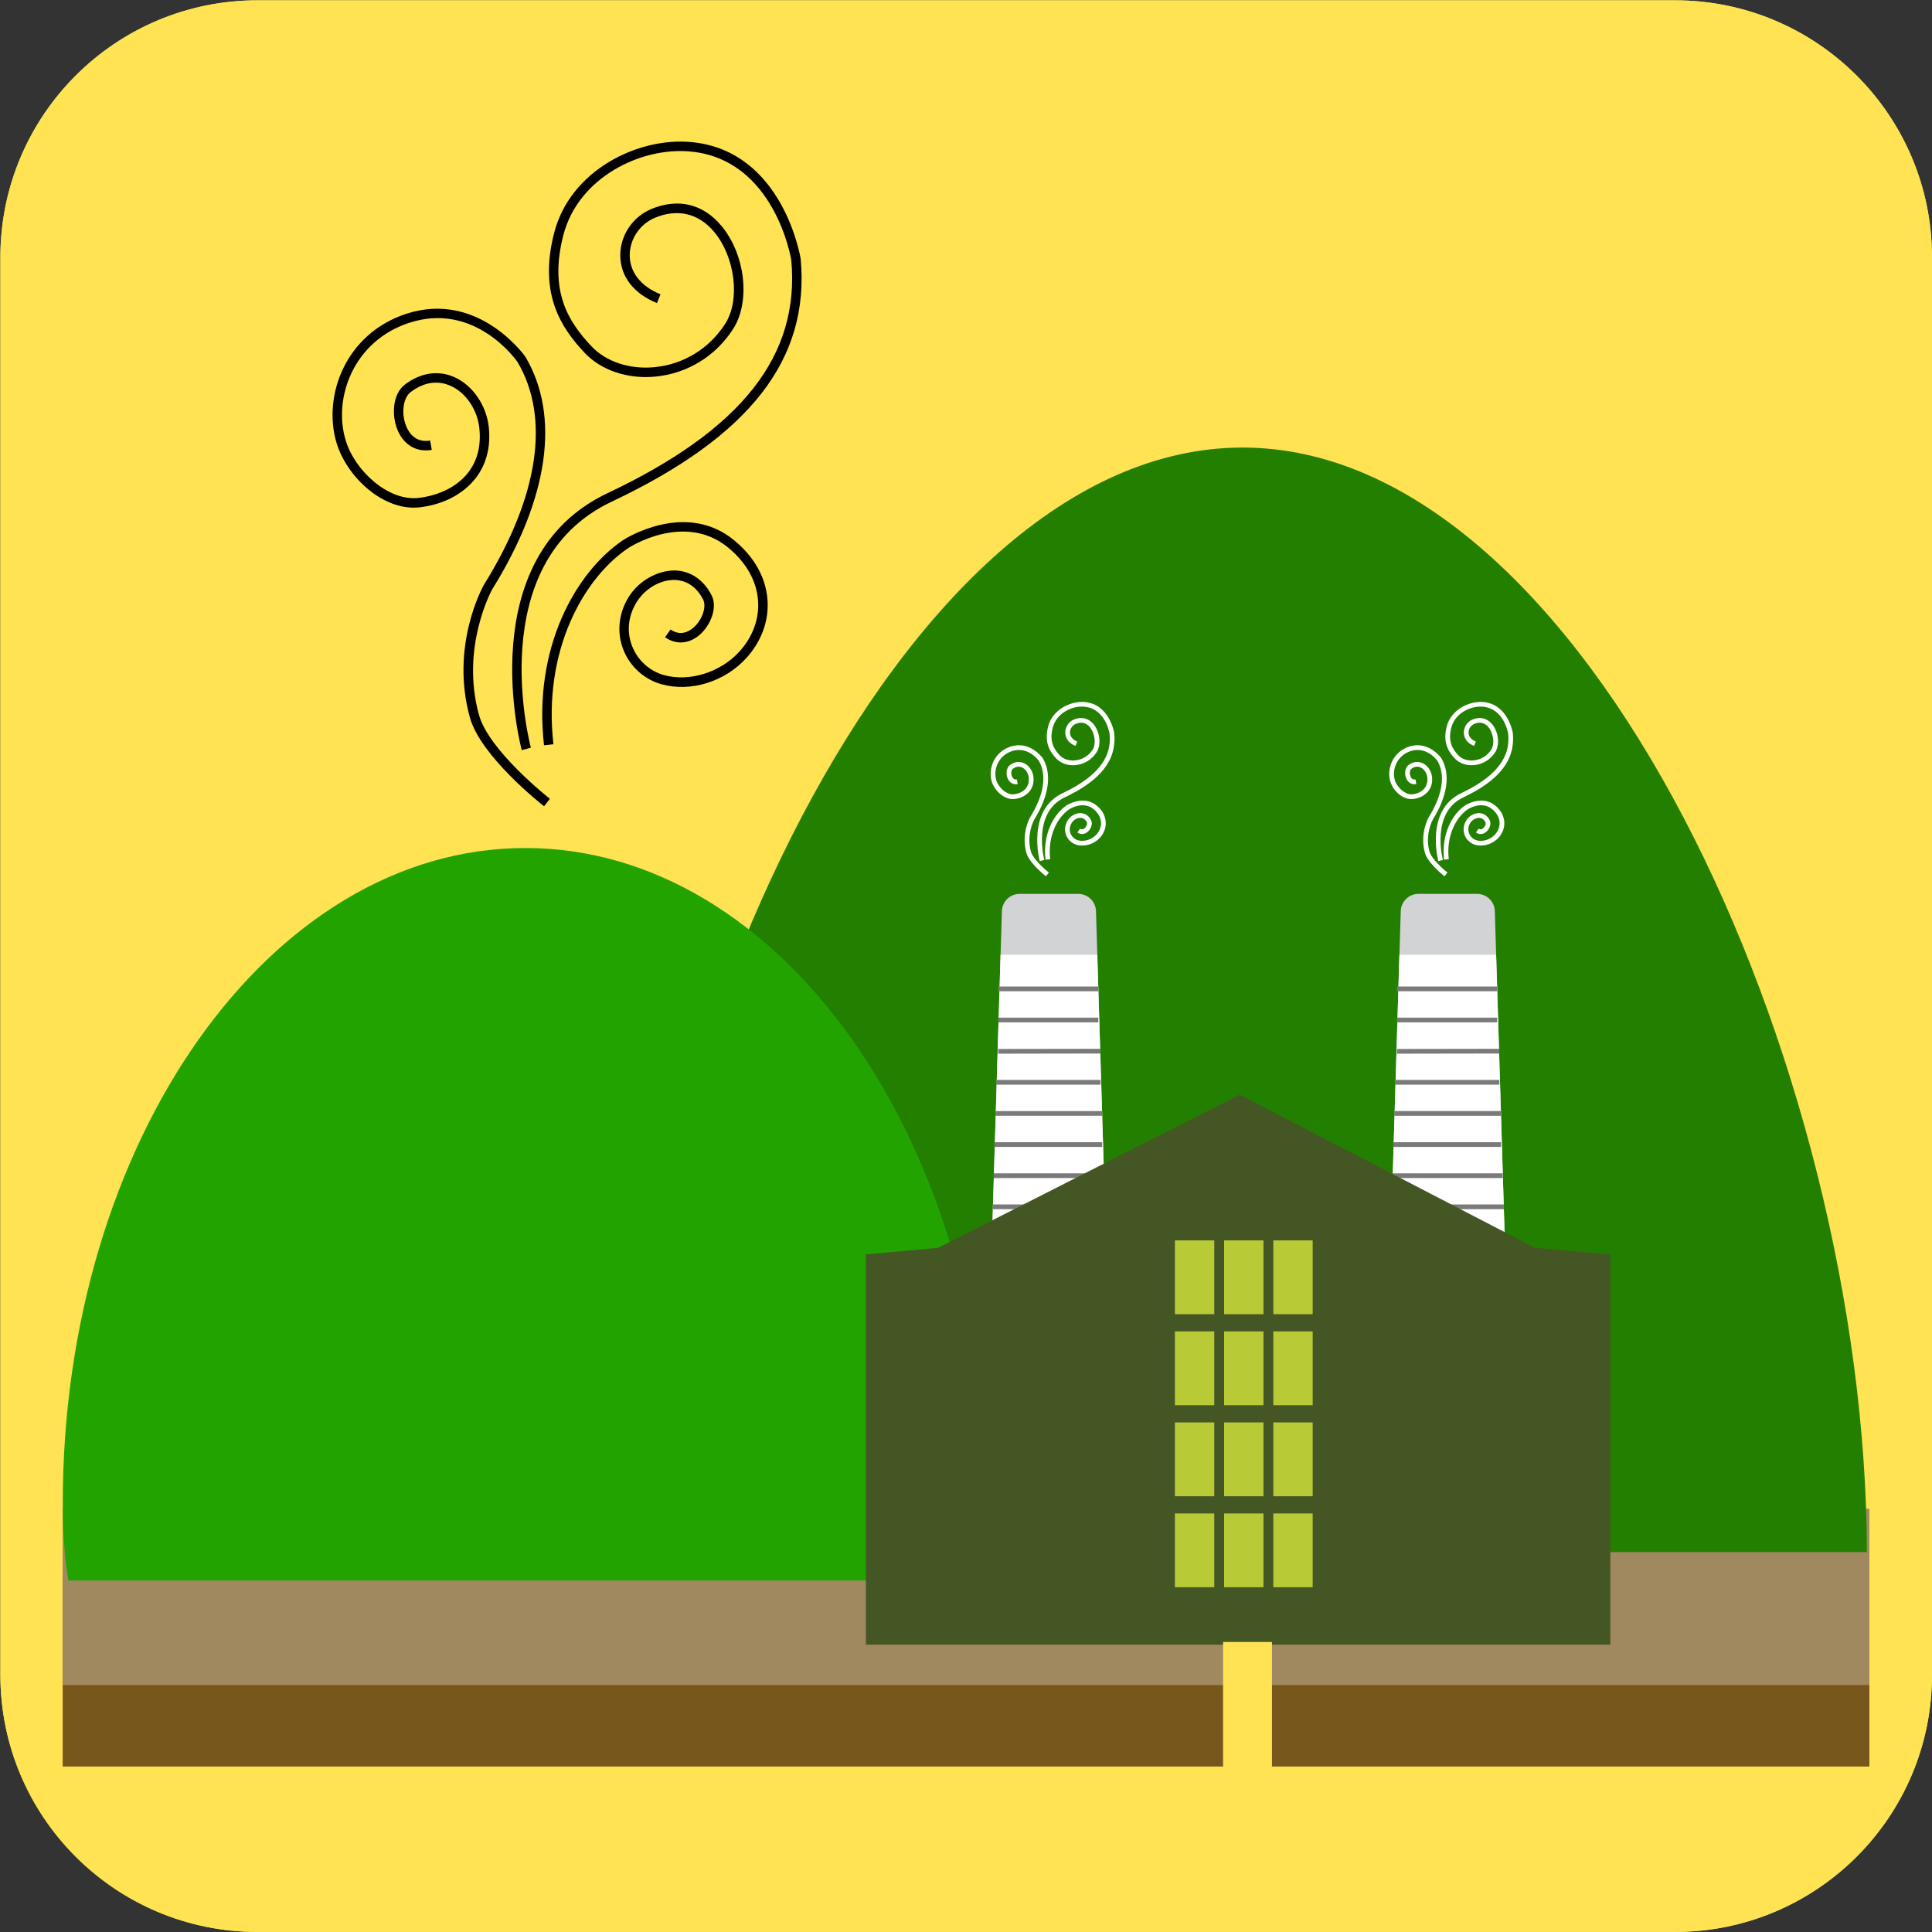
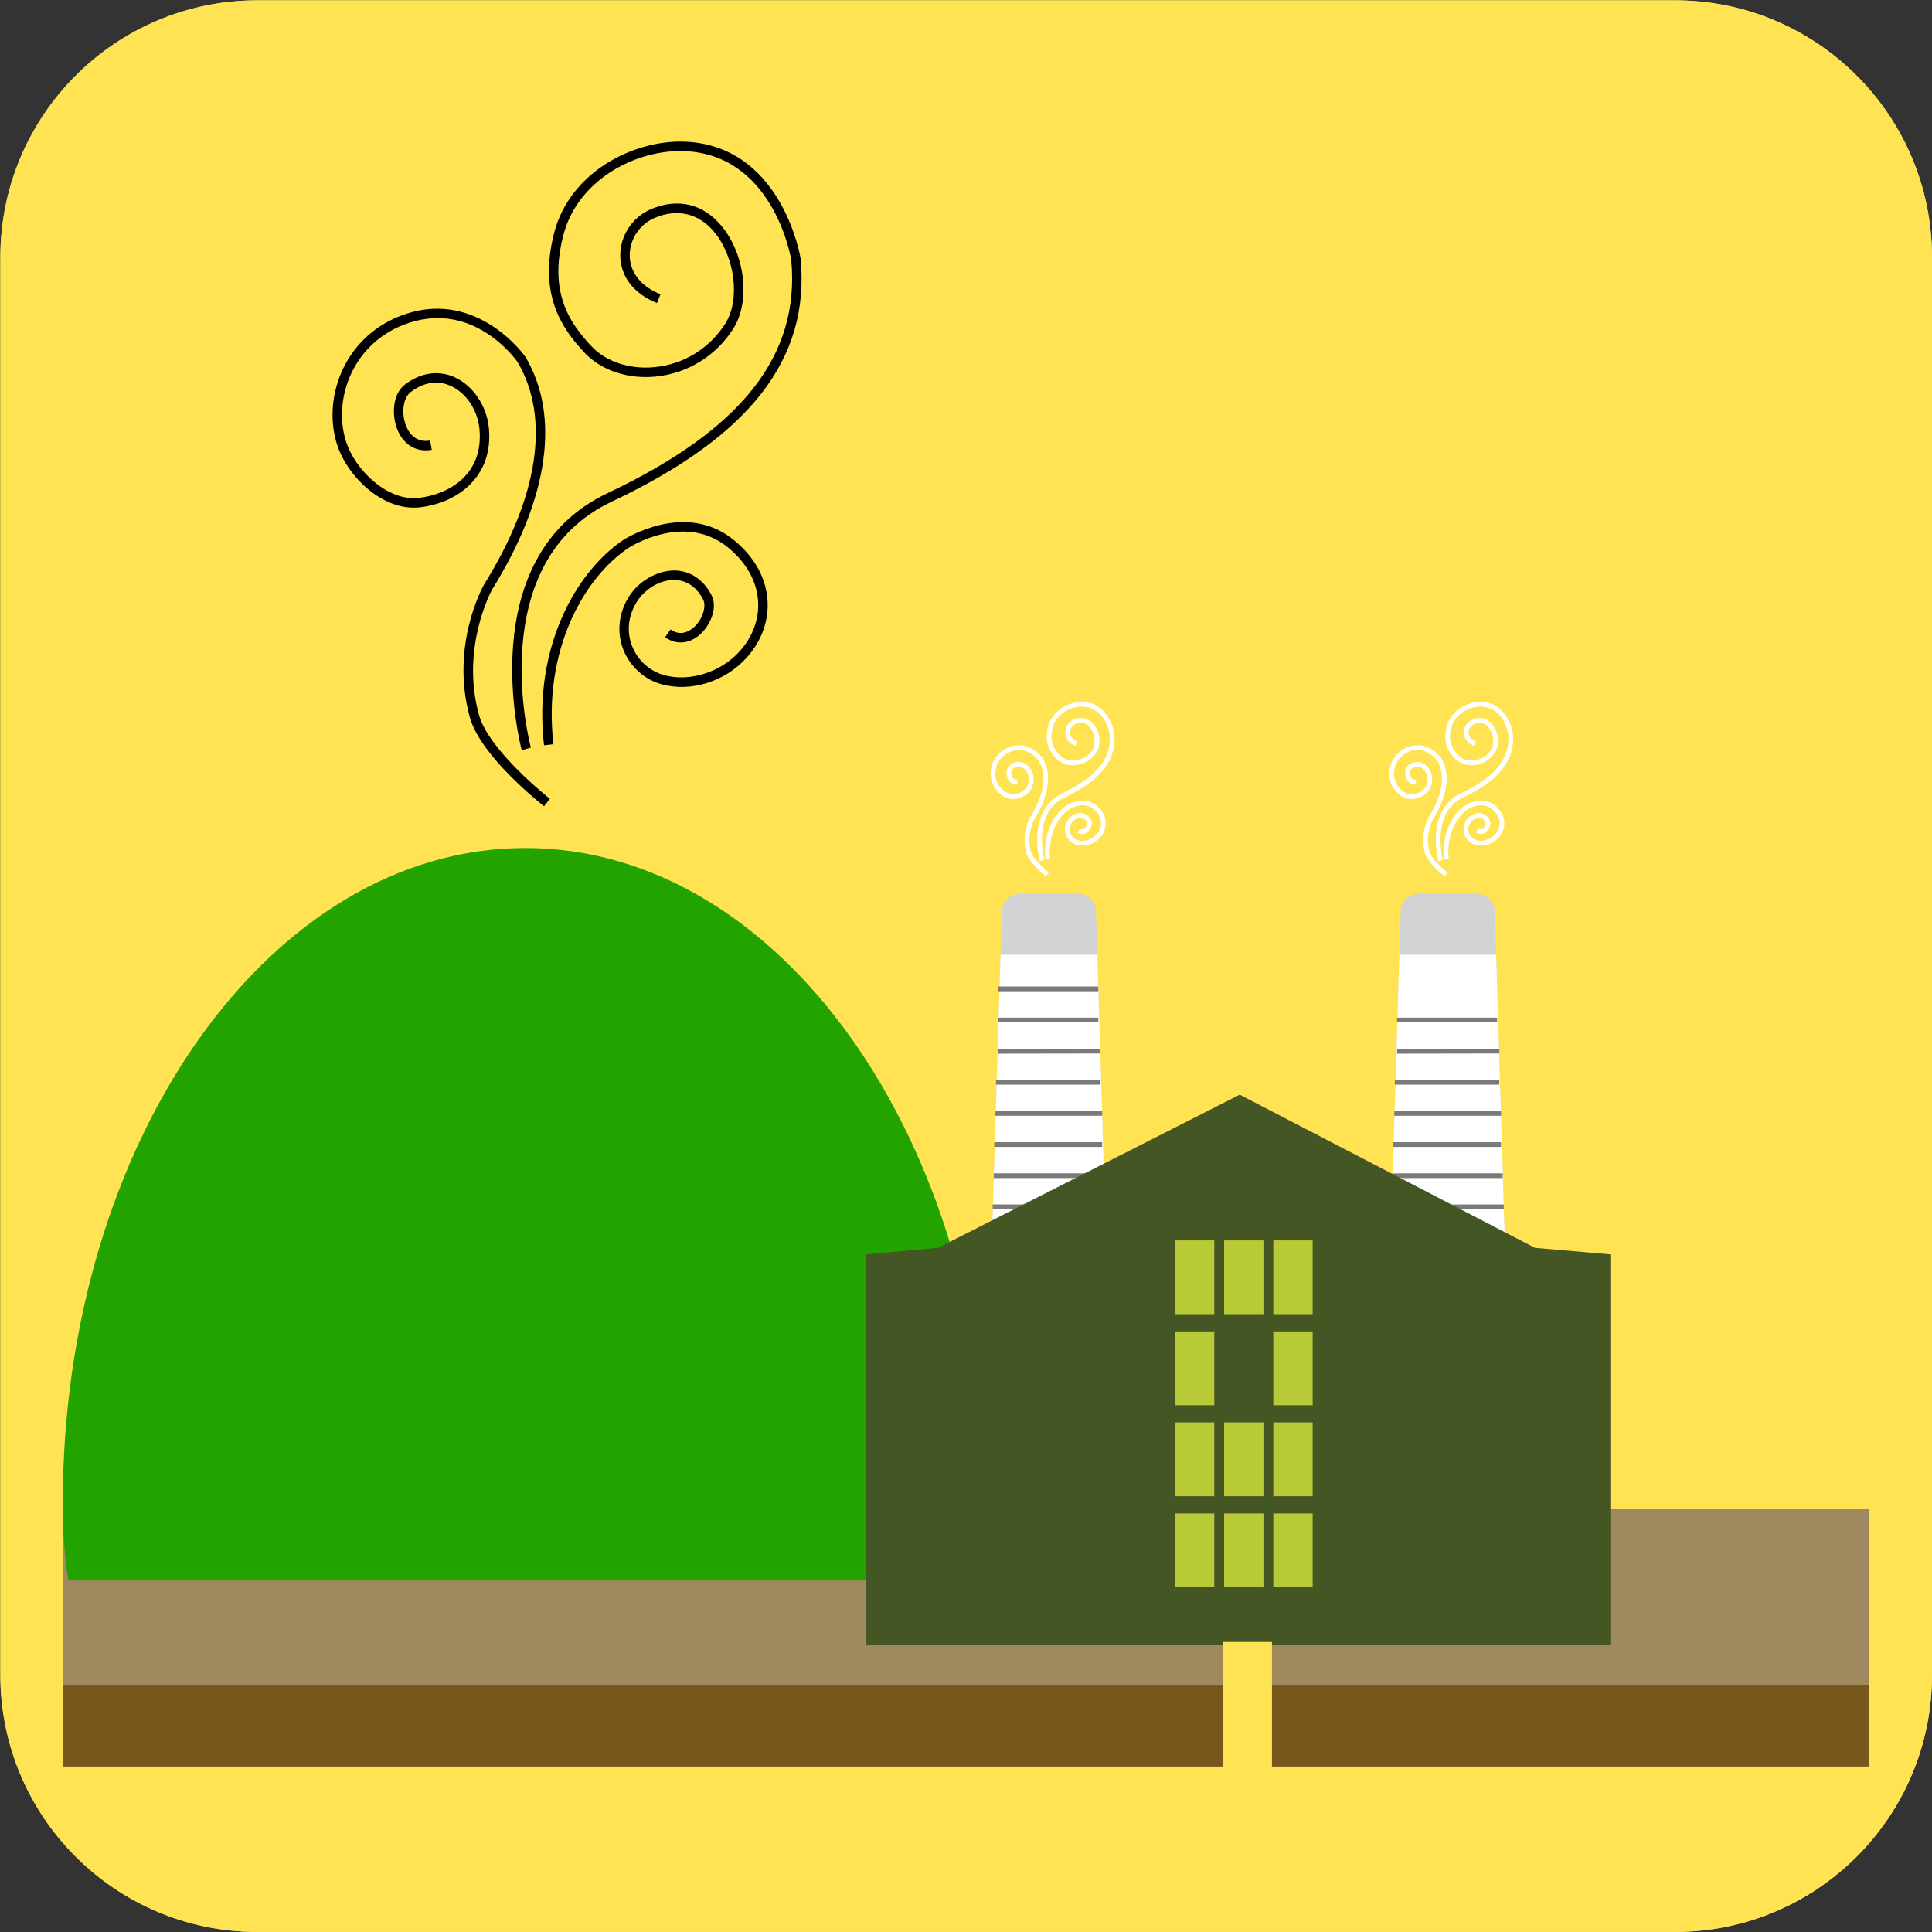
<svg xmlns="http://www.w3.org/2000/svg" xmlns:ns1="http://www.inkscape.org/namespaces/inkscape" xmlns:ns2="http://sodipodi.sourceforge.net/DTD/sodipodi-0.dtd" width="142.994mm" height="142.994mm" viewBox="0 0 142.994 142.994" version="1.1" id="svg48352" ns1:version="0.92.4 (5da689c313, 2019-01-14)" ns2:docname="地熱能.svg">
  <rect x="0" y="0" width="142.994" height="142.994" fill="#333333" stroke="none" />
  <defs id="defs48346" />
  <ns2:namedview id="base" pagecolor="#ffffff" bordercolor="#666666" borderopacity="1.0" ns1:pageopacity="0.0" ns1:pageshadow="2" ns1:zoom="0.7" ns1:cx="732.16105" ns1:cy="224.74721" ns1:document-units="mm" ns1:current-layer="layer1" showgrid="false" ns1:showpageshadow="false" ns1:window-width="1920" ns1:window-height="1017" ns1:window-x="-8" ns1:window-y="-8" ns1:window-maximized="1" />
  <g ns1:label="圖層 1" ns1:groupmode="layer" id="layer1" transform="translate(0,-154.006)">
    <g id="g54979" transform="translate(64.315,40.006)">
      <g id="g29599" transform="matrix(1.401,0,0,-1.401,78.679,237.964)">
        <path d="m 0,0 c 0,-7.5 -6.081,-13.581 -13.581,-13.581 h -74.885 c -7.5,0 -13.581,6.081 -13.581,13.581 v 74.885 c 0,7.5 6.081,13.581 13.581,13.581 h 74.885 C -6.081,88.466 0,82.385 0,74.885 Z" style="fill:#dbe352;fill-opacity:1;fill-rule:nonzero;stroke:none" id="path29601" ns1:connector-curvature="0" />
      </g>
      <g id="g29607" transform="matrix(1.401,0,0,-1.401,78.679,237.964)">
        <path d="m 0,0 c 0,-7.5 -6.081,-13.581 -13.581,-13.581 h -74.885 c -7.5,0 -13.581,6.081 -13.581,13.581 v 74.885 c 0,7.5 6.081,13.581 13.581,13.581 h 74.885 C -6.081,88.466 0,82.385 0,74.885 Z" style="fill:#ffe352;fill-opacity:1;fill-rule:nonzero;stroke:none" id="path29609" ns1:connector-curvature="0" />
      </g>
      <path d="M 74.046,244.748 H -59.677 V 230.493 H 74.046 Z" style="fill:#78571c;fill-opacity:1;fill-rule:nonzero;stroke:none;stroke-width:1.401" id="path29611" ns1:connector-curvature="0" />
      <path d="M 74.046,238.714 H -59.677 V 225.666 H 74.046 Z" style="fill:#a0885f;fill-opacity:1;fill-rule:nonzero;stroke:none;stroke-width:1.401" id="path29613" ns1:connector-curvature="0" />
      <g id="g29615" transform="matrix(1.401,0,0,-1.401,-25.699,169.523)">
        <path d="m 0,0 c -0.028,0.101 -2.699,10.16 4.531,13.578 7.093,3.352 10.177,7.268 9.707,12.323 -0.007,0.038 -0.856,5.288 -5.298,5.723 -2.621,0.262 -5.953,-1.358 -6.742,-4.416 -0.765,-2.964 0.264,-4.576 1.491,-5.876 0.769,-0.813 2.014,-1.224 3.321,-1.099 1.542,0.147 2.907,0.987 3.745,2.304 0.799,1.255 0.519,3.524 -0.599,4.854 C 9.339,28.363 8.23,28.624 7.038,28.127 6.235,27.793 5.699,26.992 5.705,26.133 5.711,25.243 6.303,24.496 7.33,24.085 L 7.145,23.621 c -1.226,0.49 -1.933,1.404 -1.94,2.509 -0.007,1.06 0.652,2.048 1.641,2.459 1.413,0.586 2.723,0.276 3.693,-0.877 1.265,-1.505 1.558,-3.998 0.638,-5.444 -0.922,-1.448 -2.424,-2.371 -4.12,-2.533 -1.459,-0.14 -2.858,0.328 -3.731,1.253 -1.262,1.338 -2.44,3.137 -1.613,6.345 0.856,3.314 4.44,5.068 7.276,4.789 4.832,-0.474 5.737,-6.104 5.745,-6.161 C 15.228,20.654 12.053,16.58 4.745,13.125 -2.105,9.888 0.456,0.23 0.482,0.133 Z" style="fill:#000000;fill-opacity:1;fill-rule:nonzero;stroke:none" id="path29617" ns1:connector-curvature="0" />
      </g>
      <g id="g29619" transform="matrix(1.401,0,0,-1.401,-24.05,169.162)">
        <path d="m 0,0 c -0.588,5.146 1.675,9.152 4.179,10.841 0.033,0.021 3.279,2.138 5.882,-0.023 C 11.12,9.938 11.724,8.851 11.807,7.672 11.884,6.578 11.489,5.494 10.695,4.618 9.558,3.362 7.76,2.799 6.217,3.222 5.308,3.47 4.553,4.147 4.198,5.033 3.839,5.926 3.93,6.933 4.447,7.794 4.983,8.686 5.997,9.248 6.924,9.236 7.742,9.21 8.425,8.749 8.847,7.936 9.19,7.277 8.793,6.336 8.229,5.842 7.663,5.348 6.978,5.299 6.396,5.708 l 0.288,0.41 C 7.214,5.744 7.673,6.021 7.899,6.219 8.359,6.621 8.6,7.329 8.404,7.706 7.974,8.532 7.354,8.722 6.909,8.736 6.147,8.751 5.322,8.278 4.876,7.537 4.434,6.8 4.357,5.977 4.662,5.219 4.959,4.478 5.59,3.912 6.349,3.705 7.688,3.34 9.326,3.852 10.325,4.954 11.026,5.728 11.375,6.68 11.308,7.637 11.234,8.676 10.693,9.643 9.742,10.433 7.421,12.359 4.486,10.445 4.457,10.425 2.08,8.822 -0.068,4.994 0.497,0.057 Z" style="fill:#000000;fill-opacity:1;fill-rule:nonzero;stroke:none" id="path29621" ns1:connector-curvature="0" />
      </g>
      <g id="g29623" transform="matrix(1.401,0,0,-1.401,-24.046,173.674)">
        <path d="m 0,0 c -0.137,0.107 -3.349,2.634 -3.919,4.688 -1.051,3.786 0.674,6.895 0.748,7.025 2.886,4.641 3.51,8.815 1.764,11.763 -0.082,0.117 -2.267,3.192 -5.715,2.065 -2.948,-0.961 -4.039,-3.974 -3.358,-6.214 0.48,-1.592 2.251,-3.238 3.872,-3.035 1.621,0.191 3.43,1.262 3.192,3.653 -0.096,1 -0.714,1.913 -1.537,2.272 -0.478,0.21 -1.23,0.321 -2.096,-0.338 -0.408,-0.308 -0.511,-1.166 -0.22,-1.834 0.141,-0.327 0.487,-0.855 1.25,-0.724 l 0.085,-0.493 c -0.789,-0.137 -1.458,0.244 -1.794,1.018 -0.337,0.777 -0.289,1.927 0.376,2.432 0.828,0.628 1.751,0.768 2.6,0.398 0.983,-0.43 1.72,-1.508 1.835,-2.682 0.254,-2.575 -1.641,-3.964 -3.632,-4.199 -1.928,-0.234 -3.871,1.603 -4.41,3.387 -0.749,2.465 0.447,5.779 3.682,6.835 3.812,1.24 6.266,-2.237 6.29,-2.271 1.856,-3.132 1.23,-7.49 -1.754,-12.288 C -2.753,11.437 -4.431,8.402 -3.438,4.822 -2.911,2.925 0.275,0.419 0.308,0.395 Z" style="fill:#000000;fill-opacity:1;fill-rule:nonzero;stroke:none" id="path29625" ns1:connector-curvature="0" />
      </g>
      <g id="g29627" transform="matrix(1.401,0,0,-1.401,27.642,147.125)">
-         <path d="M 0,0 C -18.185,0 -32.929,-32.611 -32.989,-58.352 H 32.99 C 32.93,-32.611 18.185,0 0,0" style="fill:#237f00;fill-opacity:1;fill-rule:nonzero;stroke:none" id="path29629" ns1:connector-curvature="0" />
-       </g>
+         </g>
      <g id="g29631" transform="matrix(1.401,0,0,-1.401,8.807,225.27)">
        <path d="m 0,0 c 0,19.122 -10.941,34.622 -24.438,34.622 -13.498,0 -24.439,-15.5 -24.439,-34.622 0,-1.521 0.102,-2.87 0.295,-4.073 H -0.418 C -0.148,-2.873 0,-1.528 0,0" style="fill:#23a300;fill-opacity:1;fill-rule:nonzero;stroke:none" id="path29633" ns1:connector-curvature="0" />
      </g>
      <g id="g29635" transform="matrix(1.401,0,0,-1.401,17.734,212.094)">
        <path d="m 0,0 c 0,-0.519 -0.421,-0.939 -0.939,-0.939 h -4.42 c -0.519,0 -0.939,0.42 -0.939,0.939 l 0.662,21.856 c 0,0.519 0.422,0.939 0.94,0.939 h 3.093 c 0.519,0 0.939,-0.42 0.939,-0.939 z" style="fill:#d2d3d4;fill-opacity:1;fill-rule:nonzero;stroke:none" id="path29637" ns1:connector-curvature="0" />
      </g>
      <g id="g29639" transform="matrix(1.401,0,0,-1.401,9.74,184.666)">
        <path d="m 0,0 -0.594,-19.574 c 0,-0.519 0.421,-0.94 0.939,-0.94 h 4.42 c 0.519,0 0.94,0.421 0.94,0.94 L 5.11,0 Z" style="fill:#ffffff;fill-opacity:1;fill-rule:nonzero;stroke:none" id="path29641" ns1:connector-curvature="0" />
      </g>
      <path d="M 16.974,187.365 H 9.566 v -0.35 h 7.408 z" style="fill:#7a7a7a;fill-opacity:1;fill-rule:nonzero;stroke:none;stroke-width:1.401" id="path29643" ns1:connector-curvature="0" />
      <path d="M 16.974,189.669 H 9.566 v -0.35 h 7.408 z" style="fill:#7a7a7a;fill-opacity:1;fill-rule:nonzero;stroke:none;stroke-width:1.401" id="path29645" ns1:connector-curvature="0" />
      <g id="g29667" transform="matrix(1.401,0,0,-1.401,9.566,191.987)">
        <path d="M 0,0 V 0.25 L 5.404,0.259 V 0.009 Z" style="fill:#7a7a7a;fill-opacity:1;fill-rule:nonzero;stroke:none" id="path29669" ns1:connector-curvature="0" />
      </g>
      <path d="M 17.138,194.279 H 9.402 v -0.35 h 7.736 z" style="fill:#7a7a7a;fill-opacity:1;fill-rule:nonzero;stroke:none;stroke-width:1.401" id="path29671" ns1:connector-curvature="0" />
      <path d="M 17.261,196.583 H 9.36 v -0.35 h 7.902 z" style="fill:#7a7a7a;fill-opacity:1;fill-rule:nonzero;stroke:none;stroke-width:1.401" id="path29673" ns1:connector-curvature="0" />
      <path d="M 17.261,198.888 H 9.277 v -0.35 h 7.984 z" style="fill:#7a7a7a;fill-opacity:1;fill-rule:nonzero;stroke:none;stroke-width:1.401" id="path29675" ns1:connector-curvature="0" />
      <path d="M 17.385,201.192 H 9.236 v -0.35 h 8.148 z" style="fill:#7a7a7a;fill-opacity:1;fill-rule:nonzero;stroke:none;stroke-width:1.401" id="path29677" ns1:connector-curvature="0" />
      <path d="M 17.467,203.496 H 9.154 v -0.35 h 8.314 z" style="fill:#7a7a7a;fill-opacity:1;fill-rule:nonzero;stroke:none;stroke-width:1.401" id="path29679" ns1:connector-curvature="0" />
      <path d="M 17.509,205.801 H 9.115 v -0.35 h 8.395 z" style="fill:#7a7a7a;fill-opacity:1;fill-rule:nonzero;stroke:none;stroke-width:1.401" id="path29681" ns1:connector-curvature="0" />
      <path d="M 17.549,208.107 H 8.99 v -0.35 h 8.559 z" style="fill:#7a7a7a;fill-opacity:1;fill-rule:nonzero;stroke:none;stroke-width:1.401" id="path29683" ns1:connector-curvature="0" />
      <path d="M 17.631,210.412 H 8.907 v -0.35 h 8.724 z" style="fill:#7a7a7a;fill-opacity:1;fill-rule:nonzero;stroke:none;stroke-width:1.401" id="path29685" ns1:connector-curvature="0" />
      <g id="g29687" transform="matrix(1.401,0,0,-1.401,47.253,212.094)">
        <path d="m 0,0 c 0,-0.519 -0.42,-0.939 -0.94,-0.939 h -4.419 c -0.518,0 -0.939,0.42 -0.939,0.939 l 0.663,21.856 c 0,0.519 0.421,0.939 0.94,0.939 h 3.092 c 0.519,0 0.939,-0.42 0.939,-0.939 z" style="fill:#d2d3d4;fill-opacity:1;fill-rule:nonzero;stroke:none" id="path29689" ns1:connector-curvature="0" />
      </g>
      <g id="g29691" transform="matrix(1.401,0,0,-1.401,39.26,184.666)">
        <path d="m 0,0 -0.594,-19.574 c 0,-0.519 0.421,-0.94 0.939,-0.94 h 4.419 c 0.52,0 0.94,0.421 0.94,0.94 L 5.11,0 Z" style="fill:#ffffff;fill-opacity:1;fill-rule:nonzero;stroke:none" id="path29693" ns1:connector-curvature="0" />
      </g>
-       <path d="m 46.493,187.365 h -7.408 v -0.35 h 7.408 z" style="fill:#7a7a7a;fill-opacity:1;fill-rule:nonzero;stroke:none;stroke-width:1.401" id="path29695" ns1:connector-curvature="0" />
      <path d="m 46.493,189.669 h -7.408 v -0.35 h 7.408 z" style="fill:#7a7a7a;fill-opacity:1;fill-rule:nonzero;stroke:none;stroke-width:1.401" id="path29697" ns1:connector-curvature="0" />
      <g id="g29699" transform="matrix(1.401,0,0,-1.401,39.085,191.987)">
        <path d="M 0,0 V 0.25 L 5.404,0.259 V 0.009 Z" style="fill:#7a7a7a;fill-opacity:1;fill-rule:nonzero;stroke:none" id="path29701" ns1:connector-curvature="0" />
      </g>
      <path d="m 46.657,194.279 h -7.736 v -0.35 h 7.736 z" style="fill:#7a7a7a;fill-opacity:1;fill-rule:nonzero;stroke:none;stroke-width:1.401" id="path29703" ns1:connector-curvature="0" />
      <path d="m 46.782,196.583 h -7.903 v -0.35 h 7.903 z" style="fill:#7a7a7a;fill-opacity:1;fill-rule:nonzero;stroke:none;stroke-width:1.401" id="path29705" ns1:connector-curvature="0" />
      <path d="m 46.782,198.888 h -7.984 v -0.35 h 7.984 z" style="fill:#7a7a7a;fill-opacity:1;fill-rule:nonzero;stroke:none;stroke-width:1.401" id="path29707" ns1:connector-curvature="0" />
      <path d="m 46.904,201.192 h -8.148 v -0.35 h 8.148 z" style="fill:#7a7a7a;fill-opacity:1;fill-rule:nonzero;stroke:none;stroke-width:1.401" id="path29709" ns1:connector-curvature="0" />
      <path d="m 46.988,203.496 h -8.315 v -0.35 h 8.315 z" style="fill:#7a7a7a;fill-opacity:1;fill-rule:nonzero;stroke:none;stroke-width:1.401" id="path29711" ns1:connector-curvature="0" />
      <path d="m 47.027,205.801 h -8.395 v -0.35 h 8.395 z" style="fill:#7a7a7a;fill-opacity:1;fill-rule:nonzero;stroke:none;stroke-width:1.401" id="path29713" ns1:connector-curvature="0" />
      <path d="m 47.069,208.107 h -8.56 v -0.35 H 47.069 Z" style="fill:#7a7a7a;fill-opacity:1;fill-rule:nonzero;stroke:none;stroke-width:1.401" id="path29715" ns1:connector-curvature="0" />
      <path d="m 47.152,210.412 h -8.726 v -0.35 h 8.726 z" style="fill:#7a7a7a;fill-opacity:1;fill-rule:nonzero;stroke:none;stroke-width:1.401" id="path29717" ns1:connector-curvature="0" />
      <g id="g29719" transform="matrix(1.401,0,0,-1.401,54.873,235.727)">
        <path d="m 0,0 v 20.617 l -3.985,0.347 -15.594,8.091 -15.939,-8.091 -3.812,-0.347 V 0 Z" style="fill:#455625;fill-opacity:1;fill-rule:nonzero;stroke:none" id="path29721" ns1:connector-curvature="0" />
      </g>
      <path d="m 25.558,224.742 h -2.915 v -5.464 h 2.915 z" style="fill:#b8ca35;fill-opacity:1;fill-rule:nonzero;stroke:none;stroke-width:1.401" id="path29723" ns1:connector-curvature="0" />
      <path d="m 29.199,224.742 h -2.913 v -5.464 h 2.913 z" style="fill:#b8ca35;fill-opacity:1;fill-rule:nonzero;stroke:none;stroke-width:1.401" id="path29725" ns1:connector-curvature="0" />
      <path d="m 32.841,224.742 h -2.913 v -5.464 h 2.913 z" style="fill:#b8ca35;fill-opacity:1;fill-rule:nonzero;stroke:none;stroke-width:1.401" id="path29727" ns1:connector-curvature="0" />
      <path d="m 25.558,231.478 h -2.915 v -5.462 h 2.915 z" style="fill:#b8ca35;fill-opacity:1;fill-rule:nonzero;stroke:none;stroke-width:1.401" id="path29729" ns1:connector-curvature="0" />
      <path d="m 29.199,231.478 h -2.913 v -5.462 h 2.913 z" style="fill:#b8ca35;fill-opacity:1;fill-rule:nonzero;stroke:none;stroke-width:1.401" id="path29731" ns1:connector-curvature="0" />
      <path d="m 32.841,231.478 h -2.913 v -5.462 h 2.913 z" style="fill:#b8ca35;fill-opacity:1;fill-rule:nonzero;stroke:none;stroke-width:1.401" id="path29733" ns1:connector-curvature="0" />
      <path d="m 25.558,218.004 h -2.915 v -5.462 h 2.915 z" style="fill:#b8ca35;fill-opacity:1;fill-rule:nonzero;stroke:none;stroke-width:1.401" id="path29735" ns1:connector-curvature="0" />
-       <path d="m 29.199,218.004 h -2.913 v -5.462 h 2.913 z" style="fill:#b8ca35;fill-opacity:1;fill-rule:nonzero;stroke:none;stroke-width:1.401" id="path29737" ns1:connector-curvature="0" />
+       <path d="m 29.199,218.004 h -2.913 h 2.913 z" style="fill:#b8ca35;fill-opacity:1;fill-rule:nonzero;stroke:none;stroke-width:1.401" id="path29737" ns1:connector-curvature="0" />
      <path d="m 32.841,218.004 h -2.913 v -5.462 h 2.913 z" style="fill:#b8ca35;fill-opacity:1;fill-rule:nonzero;stroke:none;stroke-width:1.401" id="path29739" ns1:connector-curvature="0" />
      <path d="m 25.558,211.268 h -2.915 v -5.462 h 2.915 z" style="fill:#b8ca35;fill-opacity:1;fill-rule:nonzero;stroke:none;stroke-width:1.401" id="path29741" ns1:connector-curvature="0" />
      <path d="m 29.199,211.268 h -2.913 v -5.462 h 2.913 z" style="fill:#b8ca35;fill-opacity:1;fill-rule:nonzero;stroke:none;stroke-width:1.401" id="path29743" ns1:connector-curvature="0" />
      <path d="m 32.841,211.268 h -2.913 v -5.462 h 2.913 z" style="fill:#b8ca35;fill-opacity:1;fill-rule:nonzero;stroke:none;stroke-width:1.401" id="path29745" ns1:connector-curvature="0" />
      <g id="g29747" transform="matrix(1.401,0,0,-1.401,42.141,177.737)">
        <path d="M 0,0 C -0.007,0.027 -0.713,2.684 1.207,3.591 3.589,4.718 3.765,5.92 3.69,6.727 3.683,6.774 3.475,8.049 2.37,8.157 1.714,8.225 0.883,7.819 0.686,7.057 0.495,6.316 0.752,5.914 1.059,5.589 1.245,5.392 1.544,5.294 1.87,5.323 2.251,5.359 2.589,5.567 2.796,5.893 2.987,6.193 2.916,6.76 2.646,7.081 2.509,7.243 2.272,7.405 1.906,7.255 1.72,7.177 1.596,6.992 1.597,6.793 1.599,6.585 1.735,6.417 1.981,6.318 L 1.889,6.086 C 1.547,6.222 1.35,6.479 1.347,6.792 1.345,7.09 1.531,7.37 1.811,7.485 2.198,7.646 2.571,7.556 2.837,7.242 3.18,6.833 3.258,6.154 3.007,5.759 2.758,5.367 2.353,5.118 1.894,5.074 1.5,5.034 1.116,5.165 0.877,5.417 0.538,5.776 0.222,6.259 0.444,7.119 0.674,8.01 1.636,8.475 2.395,8.406 3.694,8.278 3.936,6.772 3.938,6.757 4.069,5.35 3.235,4.274 1.313,3.366 -0.416,2.547 0.234,0.091 0.241,0.066 Z" style="fill:#ffffff;fill-opacity:1;fill-rule:nonzero;stroke:none" id="path29749" ns1:connector-curvature="0" />
      </g>
      <g id="g29751" transform="matrix(1.401,0,0,-1.401,42.566,177.63)">
        <path d="M 0,0 C -0.156,1.359 0.445,2.419 1.109,2.867 1.119,2.874 1.998,3.446 2.707,2.858 2.994,2.62 3.158,2.323 3.181,2.001 3.203,1.7 3.095,1.403 2.878,1.164 2.567,0.822 2.078,0.671 1.656,0.784 1.402,0.854 1.191,1.042 1.092,1.29 c -0.1,0.249 -0.074,0.529 0.07,0.769 0.146,0.243 0.415,0.403 0.675,0.403 0.007,0 0.014,0 0.02,0 C 2.092,2.455 2.287,2.324 2.407,2.093 2.511,1.893 2.4,1.623 2.232,1.476 2.063,1.329 1.858,1.316 1.684,1.438 L 1.828,1.642 C 1.907,1.586 1.987,1.594 2.068,1.665 2.175,1.758 2.22,1.912 2.186,1.978 2.108,2.126 1.992,2.208 1.849,2.212 1.668,2.205 1.48,2.104 1.375,1.93 1.271,1.756 1.252,1.561 1.324,1.383 1.395,1.208 1.543,1.074 1.722,1.025 2.049,0.935 2.448,1.062 2.692,1.332 2.863,1.52 2.948,1.751 2.932,1.983 2.914,2.236 2.781,2.472 2.547,2.666 1.982,3.135 1.277,2.679 1.249,2.66 0.647,2.254 0.104,1.283 0.248,0.028 Z" style="fill:#ffffff;fill-opacity:1;fill-rule:nonzero;stroke:none" id="path29753" ns1:connector-curvature="0" />
      </g>
      <g id="g29755" transform="matrix(1.401,0,0,-1.401,42.599,178.857)">
        <path d="m 0,0 c -0.036,0.028 -0.884,0.695 -1.037,1.247 -0.279,1.005 0.18,1.833 0.199,1.867 0.738,1.186 0.9,2.246 0.459,2.99 -0.018,0.025 -0.563,0.784 -1.413,0.51 -0.729,-0.238 -0.999,-0.983 -0.831,-1.537 0.119,-0.391 0.558,-0.792 0.94,-0.745 0.393,0.046 0.832,0.305 0.775,0.882 -0.024,0.238 -0.169,0.455 -0.363,0.54 C -1.429,5.823 -1.596,5.794 -1.754,5.673 -1.829,5.617 -1.862,5.428 -1.792,5.269 -1.74,5.148 -1.652,5.098 -1.534,5.117 l 0.043,-0.246 c -0.236,-0.043 -0.432,0.071 -0.531,0.299 -0.097,0.222 -0.08,0.554 0.116,0.703 0.233,0.176 0.493,0.215 0.735,0.11 0.274,-0.12 0.48,-0.419 0.512,-0.745 0.07,-0.708 -0.449,-1.09 -0.995,-1.154 -0.543,-0.063 -1.058,0.425 -1.208,0.92 -0.202,0.667 0.12,1.563 0.993,1.847 1.029,0.337 1.693,-0.602 1.7,-0.612 C 0.327,5.404 0.164,4.251 -0.623,2.987 -0.625,2.984 -1.047,2.216 -0.796,1.314 -0.687,0.922 -0.073,0.375 0.154,0.197 Z" style="fill:#ffffff;fill-opacity:1;fill-rule:nonzero;stroke:none" id="path29757" ns1:connector-curvature="0" />
      </g>
      <g id="g29759" transform="matrix(1.401,0,0,-1.401,12.64,177.737)">
        <path d="M 0,0 C -0.007,0.027 -0.713,2.684 1.208,3.591 3.59,4.718 3.766,5.92 3.69,6.727 3.683,6.774 3.475,8.049 2.371,8.157 1.71,8.225 0.883,7.819 0.687,7.057 0.495,6.316 0.752,5.914 1.059,5.589 1.245,5.392 1.552,5.293 1.87,5.323 2.251,5.359 2.589,5.567 2.796,5.893 2.988,6.193 2.916,6.76 2.646,7.081 2.509,7.244 2.27,7.405 1.906,7.255 1.72,7.177 1.596,6.992 1.598,6.793 1.599,6.585 1.735,6.417 1.981,6.318 L 1.889,6.086 C 1.547,6.223 1.35,6.479 1.348,6.792 1.346,7.09 1.531,7.369 1.811,7.485 2.199,7.646 2.572,7.556 2.837,7.242 3.181,6.833 3.259,6.154 3.007,5.759 2.758,5.367 2.353,5.118 1.894,5.074 1.498,5.034 1.116,5.165 0.877,5.417 0.539,5.776 0.222,6.259 0.444,7.119 0.674,8.01 1.634,8.475 2.395,8.406 3.695,8.278 3.936,6.772 3.938,6.757 4.07,5.35 3.235,4.274 1.314,3.366 -0.416,2.547 0.234,0.091 0.241,0.066 Z" style="fill:#ffffff;fill-opacity:1;fill-rule:nonzero;stroke:none" id="path29761" ns1:connector-curvature="0" />
      </g>
      <g id="g29763" transform="matrix(1.401,0,0,-1.401,13.066,177.63)">
        <path d="M 0,0 C -0.156,1.359 0.445,2.419 1.109,2.867 1.119,2.874 1.998,3.446 2.707,2.858 2.994,2.62 3.158,2.323 3.181,2 3.202,1.7 3.095,1.403 2.878,1.164 2.567,0.822 2.077,0.671 1.656,0.784 1.402,0.854 1.191,1.042 1.092,1.29 c -0.1,0.249 -0.075,0.53 0.07,0.769 0.145,0.243 0.415,0.403 0.675,0.403 0.006,0 0.013,0 0.019,0 C 2.091,2.455 2.287,2.324 2.407,2.093 2.511,1.893 2.4,1.623 2.232,1.477 2.063,1.33 1.858,1.315 1.684,1.438 L 1.827,1.642 C 1.908,1.586 1.988,1.594 2.068,1.665 2.174,1.758 2.219,1.912 2.185,1.978 2.107,2.126 1.991,2.208 1.849,2.212 c -0.005,0 -0.009,0 -0.013,0 C 1.661,2.212 1.478,2.1 1.376,1.93 1.271,1.756 1.252,1.562 1.324,1.383 1.394,1.208 1.543,1.074 1.722,1.025 2.049,0.935 2.447,1.062 2.692,1.332 2.863,1.52 2.948,1.751 2.932,1.982 2.914,2.236 2.781,2.472 2.547,2.666 1.984,3.135 1.278,2.679 1.249,2.66 0.647,2.254 0.104,1.283 0.248,0.028 Z" style="fill:#ffffff;fill-opacity:1;fill-rule:nonzero;stroke:none" id="path29765" ns1:connector-curvature="0" />
      </g>
      <g id="g29767" transform="matrix(1.401,0,0,-1.401,13.098,178.857)">
        <path d="m 0,0 c -0.036,0.028 -0.883,0.695 -1.037,1.247 -0.278,1.005 0.18,1.833 0.2,1.867 0.737,1.186 0.899,2.246 0.458,2.99 -0.017,0.025 -0.562,0.784 -1.412,0.51 -0.729,-0.238 -1,-0.983 -0.832,-1.537 0.118,-0.39 0.548,-0.791 0.94,-0.745 0.393,0.046 0.832,0.305 0.775,0.882 -0.023,0.238 -0.169,0.455 -0.363,0.54 C -1.429,5.823 -1.594,5.794 -1.754,5.673 -1.829,5.617 -1.861,5.429 -1.792,5.27 -1.74,5.148 -1.651,5.097 -1.534,5.117 l 0.043,-0.246 c -0.237,-0.043 -0.431,0.071 -0.53,0.299 -0.097,0.223 -0.08,0.555 0.116,0.703 0.232,0.176 0.492,0.215 0.734,0.11 0.275,-0.12 0.481,-0.419 0.512,-0.745 0.07,-0.708 -0.449,-1.09 -0.994,-1.154 -0.527,-0.069 -1.062,0.435 -1.209,0.92 -0.202,0.667 0.121,1.563 0.994,1.847 1.029,0.337 1.693,-0.602 1.7,-0.612 C 0.327,5.404 0.165,4.251 -0.623,2.987 -0.624,2.984 -1.046,2.216 -0.795,1.314 -0.687,0.922 -0.073,0.375 0.154,0.197 Z" style="fill:#ffffff;fill-opacity:1;fill-rule:nonzero;stroke:none" id="path29769" ns1:connector-curvature="0" />
      </g>
      <path d="m 29.828,245.318 h -3.619 v -9.789 h 3.619 z" style="fill:#ffe352;fill-opacity:1;fill-rule:nonzero;stroke:none;stroke-width:1.401" id="path29771" ns1:connector-curvature="0" />
    </g>
  </g>
</svg>